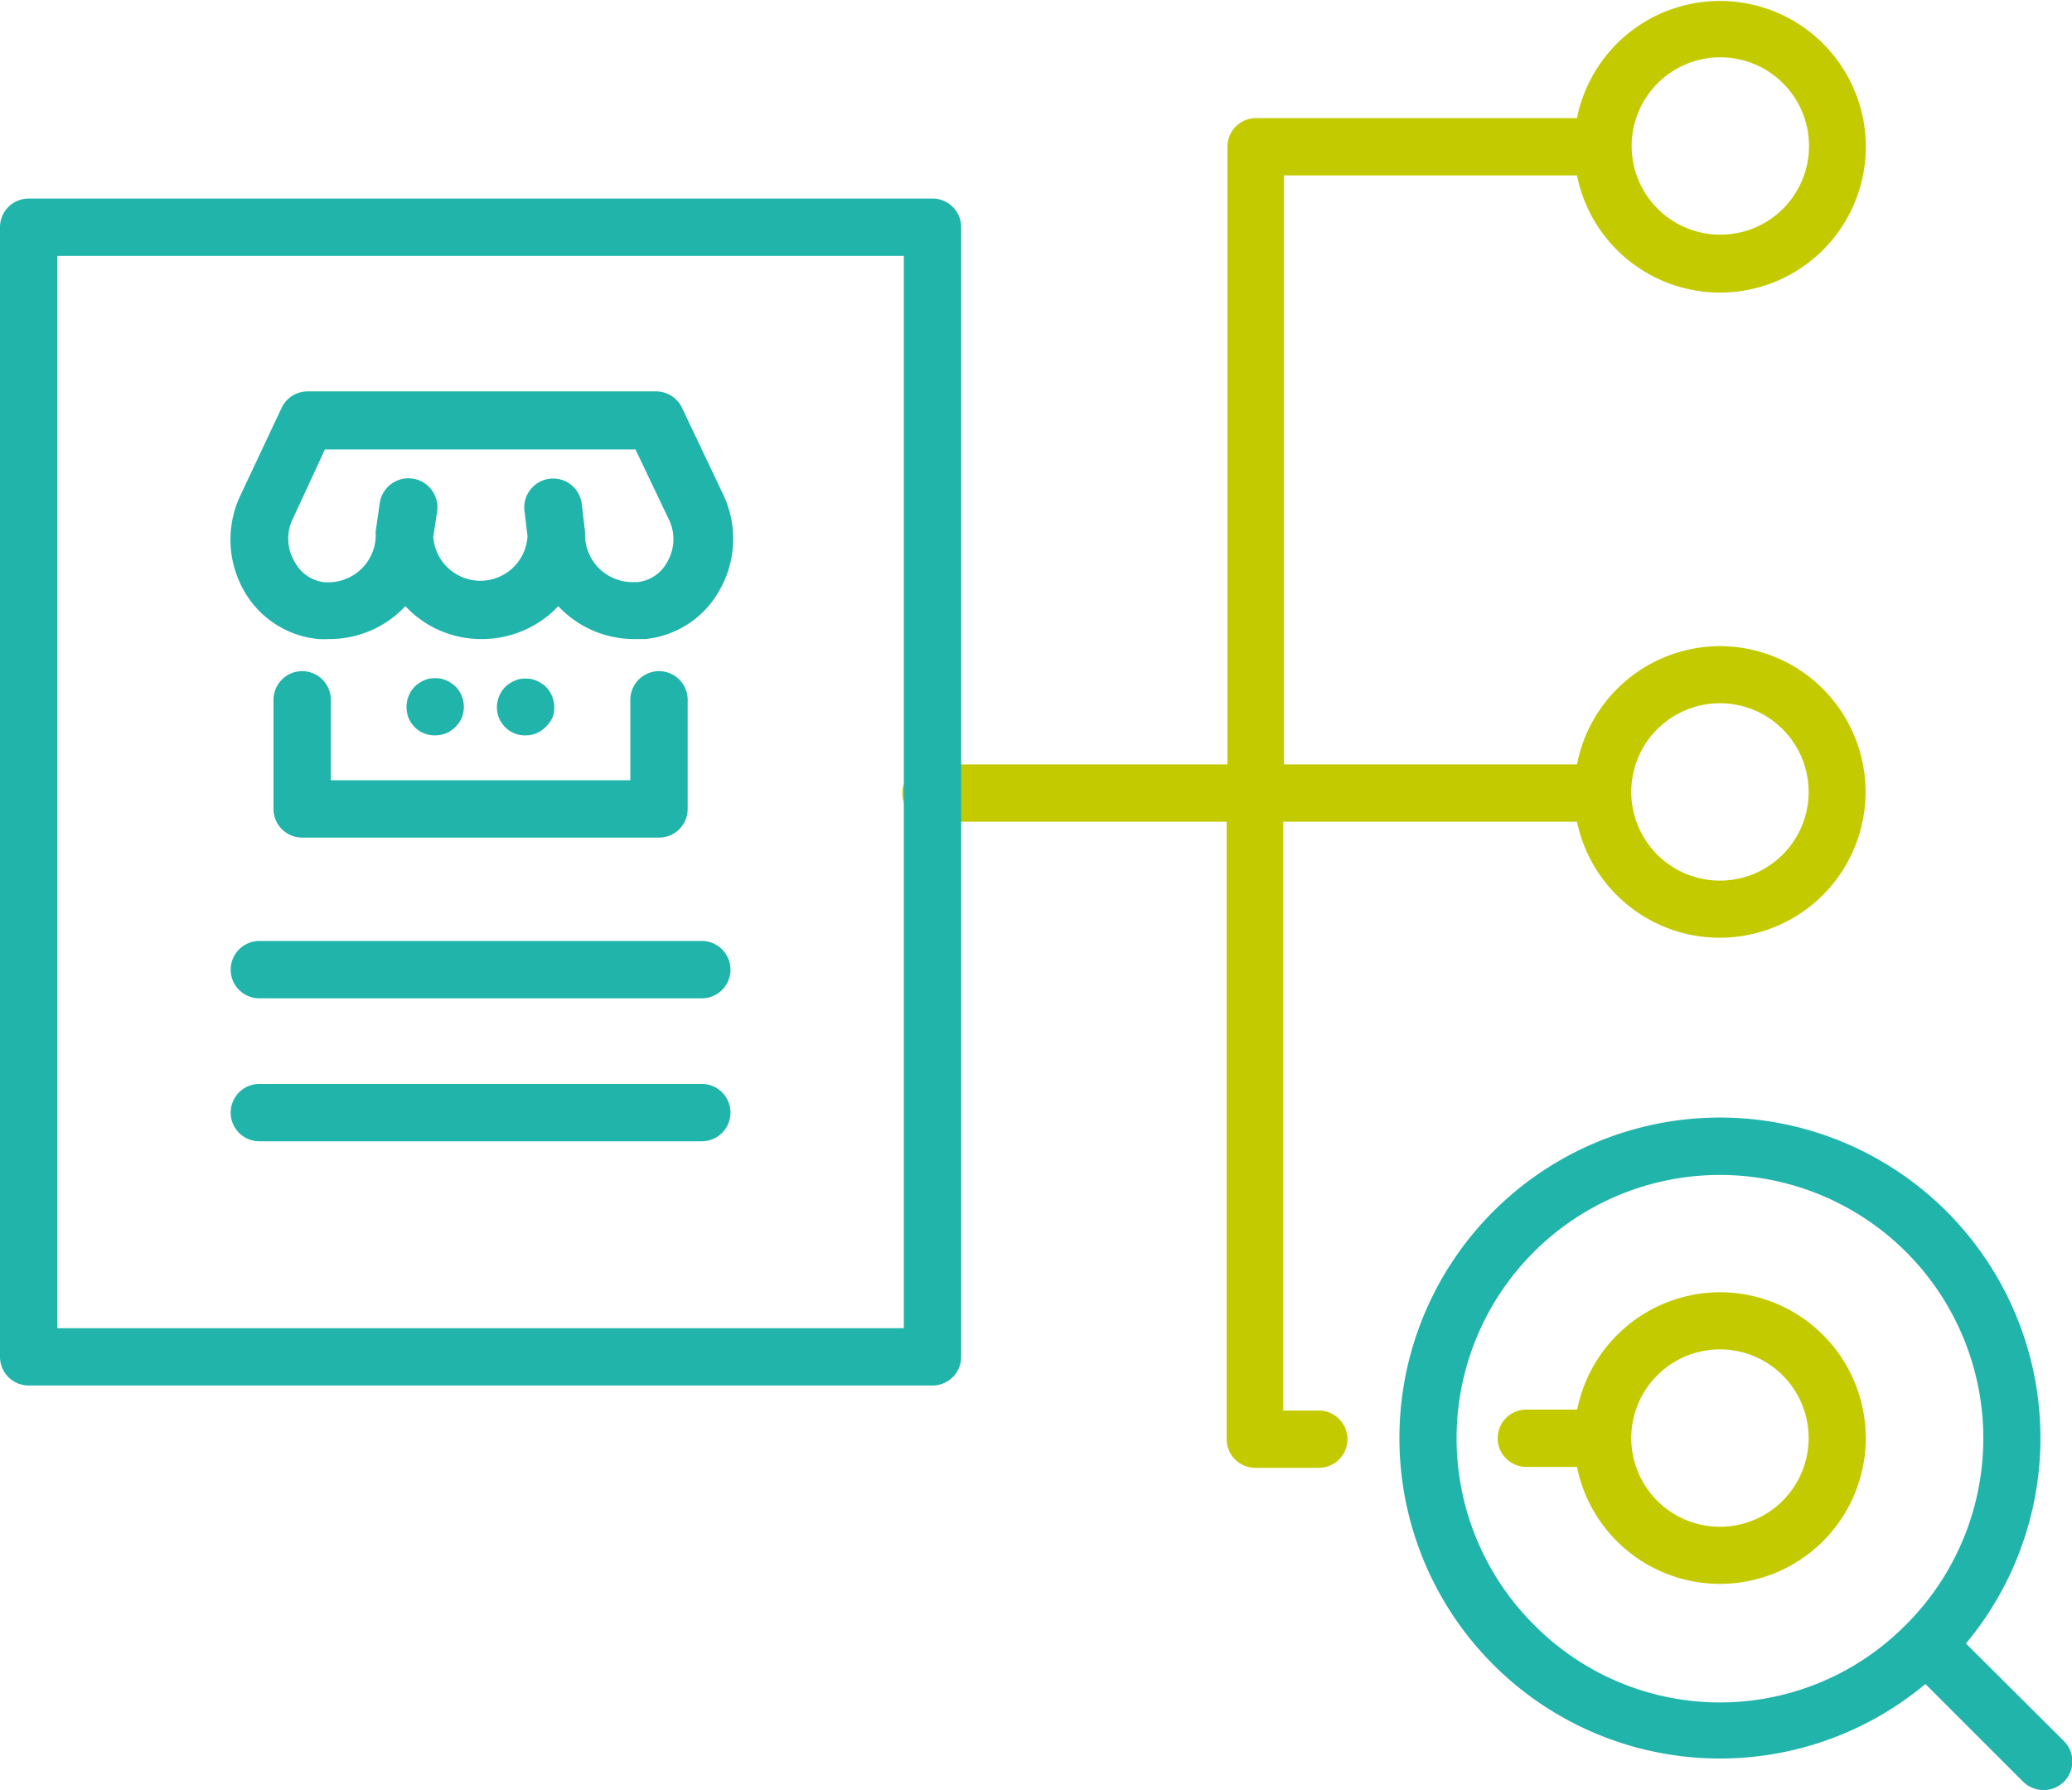
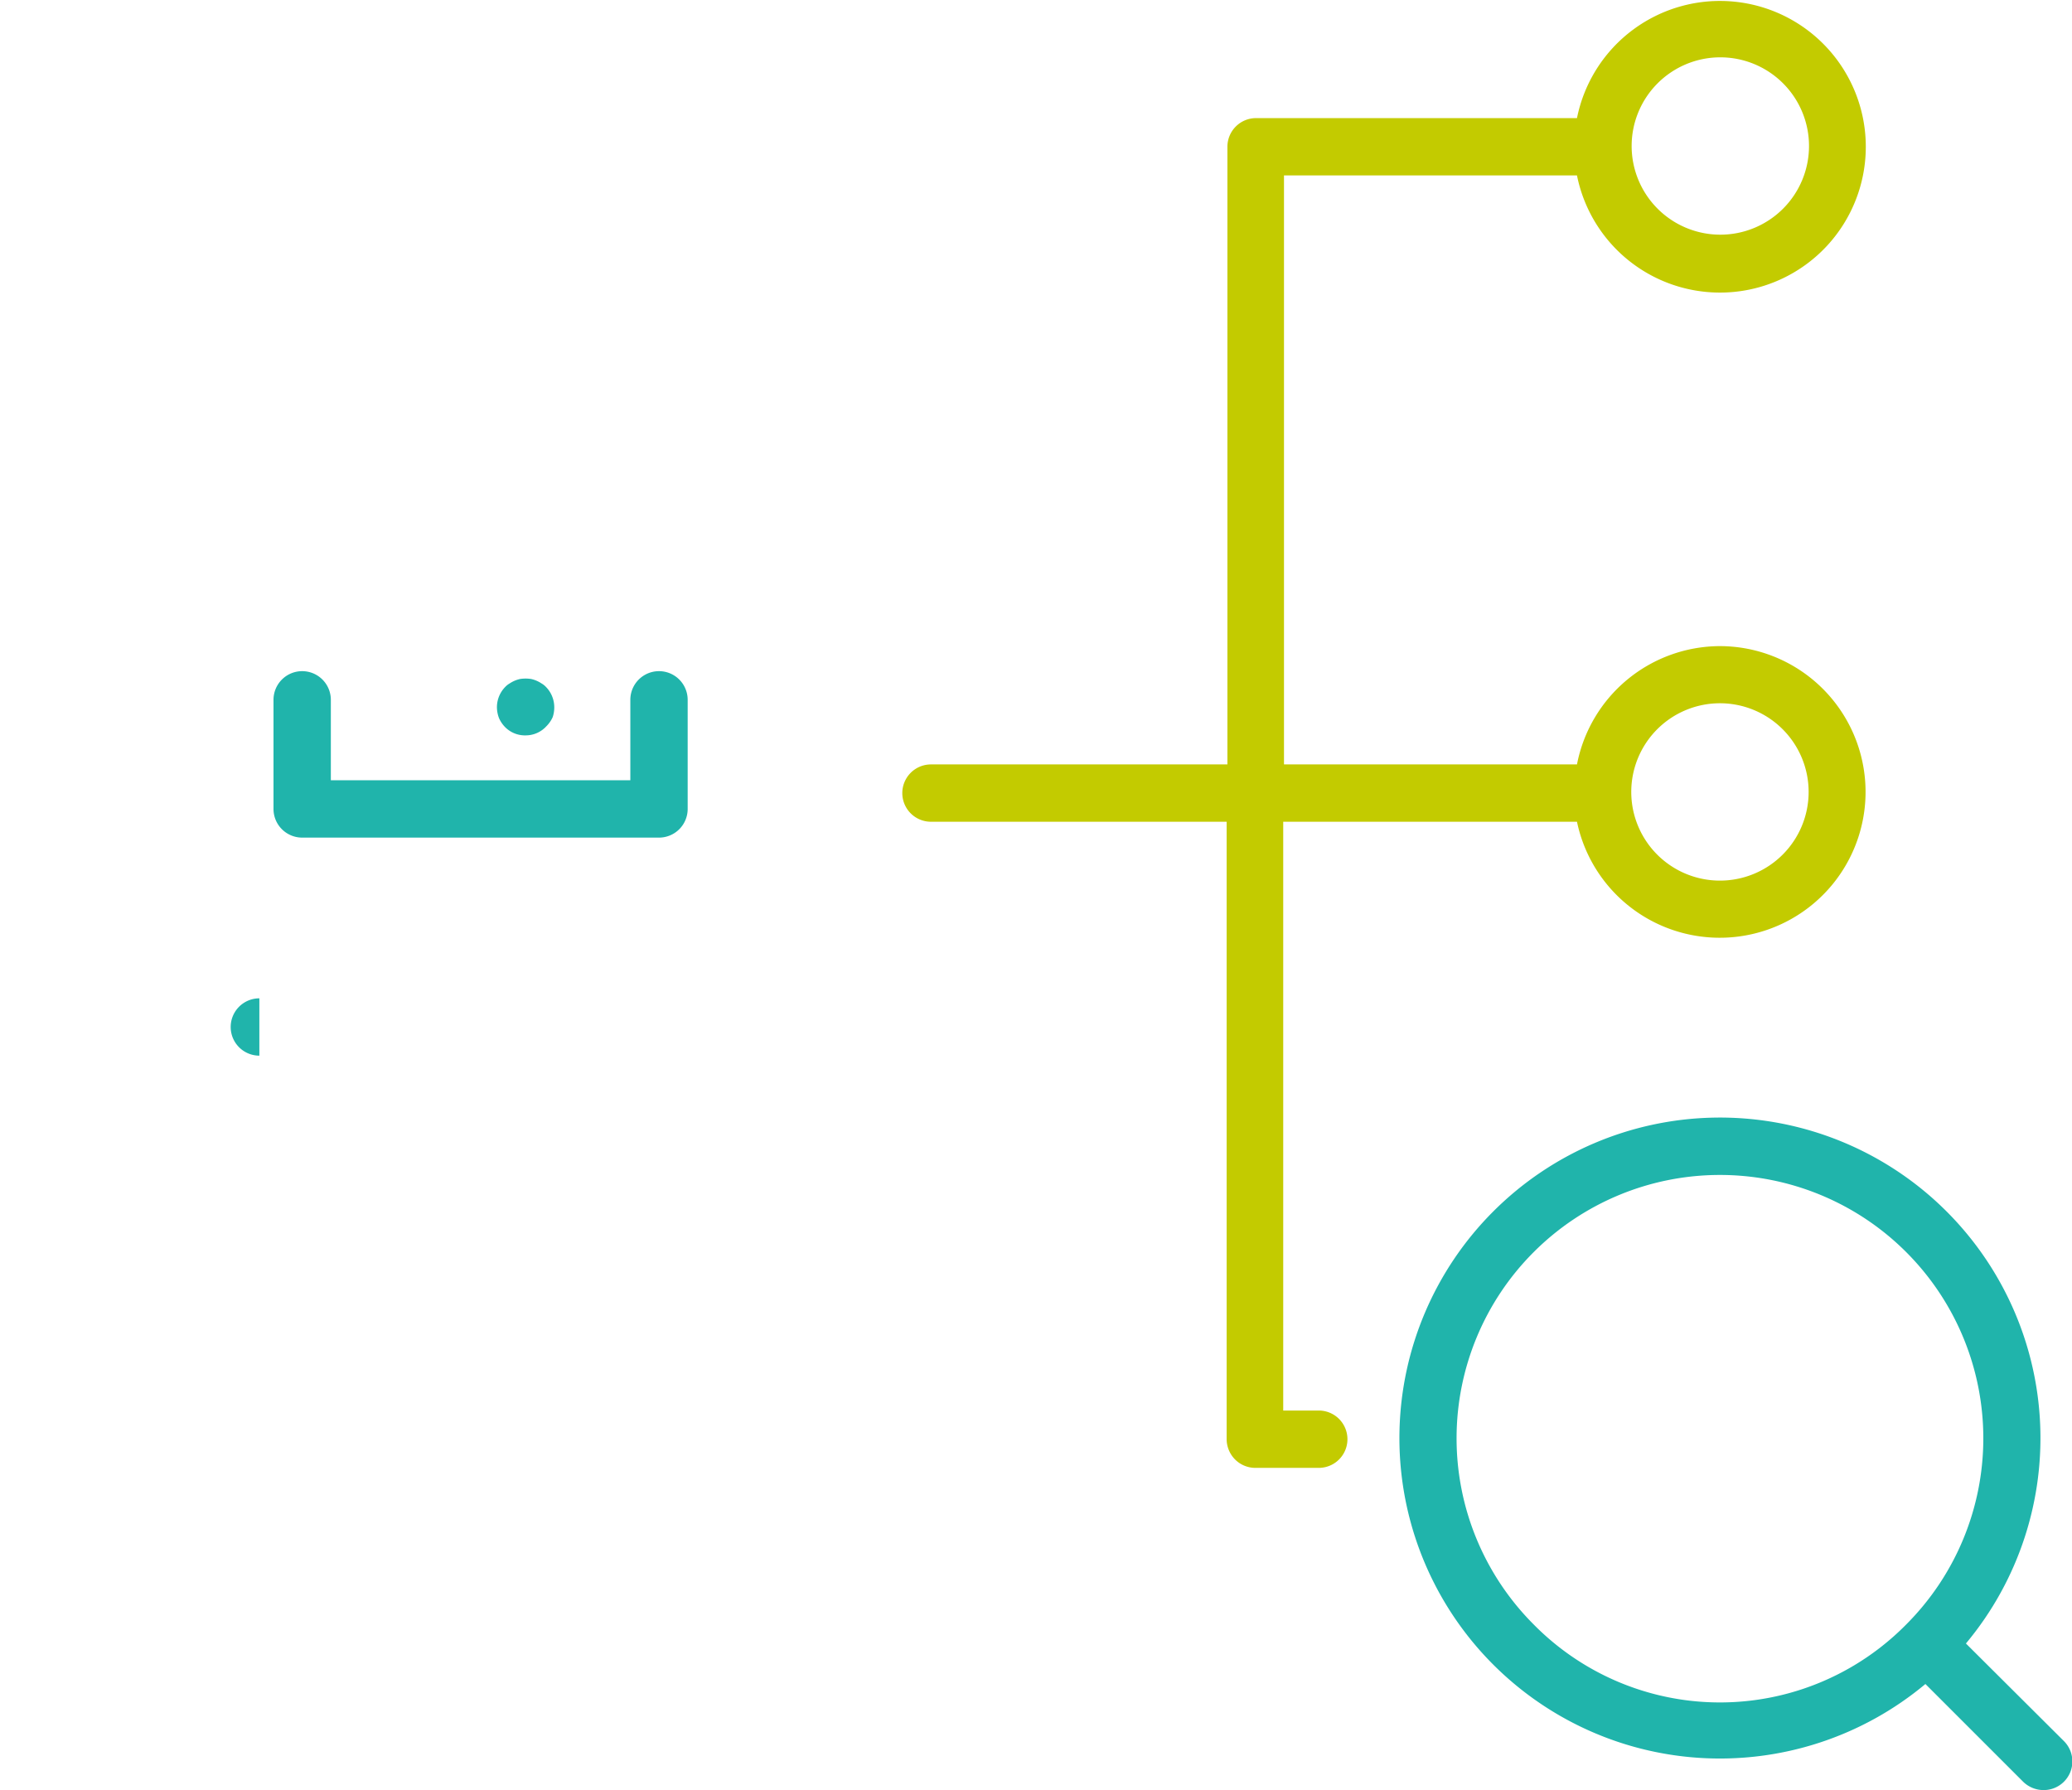
<svg xmlns="http://www.w3.org/2000/svg" viewBox="0 0 108.41 93.68">
  <defs>
    <style>.cls-1{fill:#20b4ab;}.cls-2{fill:#c3cb00;}</style>
  </defs>
  <g id="レイヤー_2" data-name="レイヤー 2">
    <g id="レイヤー_2-2" data-name="レイヤー 2">
      <path class="cls-1" d="M108,91.12,102.86,86a16.77,16.77,0,1,0-2.12,2.12l5.11,5.11a1.53,1.53,0,0,0,1.06.44A1.5,1.5,0,0,0,108,91.12ZM80.24,85a13.78,13.78,0,1,1,19.5,0A13.68,13.68,0,0,1,80.24,85Z" />
-       <path class="cls-2" d="M90,67.62a7.64,7.64,0,0,0-7.48,6.14H79.86a1.5,1.5,0,0,0,0,3h2.65A7.63,7.63,0,1,0,90,67.62Zm0,12.27a4.64,4.64,0,1,1,4.63-4.63A4.64,4.64,0,0,1,90,79.89Z" />
      <path class="cls-2" d="M90,33.81A7.64,7.64,0,0,0,82.51,40H67.18l0-30.82H82.51a7.63,7.63,0,1,0,0-3H65.72a1.5,1.5,0,0,0-1.5,1.5l0,32.32H48.71a1.5,1.5,0,1,0,0,3H64.18l0,32.3a1.52,1.52,0,0,0,.44,1.07,1.5,1.5,0,0,0,1.06.44H69a1.5,1.5,0,0,0,0-3H67.14l0-30.81H82.51A7.63,7.63,0,1,0,90,33.81ZM90,3a4.64,4.64,0,1,1-4.63,4.63A4.64,4.64,0,0,1,90,3Zm0,43.08a4.64,4.64,0,1,1,4.63-4.63A4.64,4.64,0,0,1,90,46.08Z" />
-       <path class="cls-1" d="M48.79,10.39H1.5A1.5,1.5,0,0,0,0,11.89V71a1.5,1.5,0,0,0,1.5,1.5H48.79a1.5,1.5,0,0,0,1.5-1.5V11.89A1.5,1.5,0,0,0,48.79,10.39ZM47.29,69.5H3V13.39H47.29Z" />
      <path class="cls-1" d="M15.81,35.12a1.5,1.5,0,0,0-1.5,1.5v5.71a1.5,1.5,0,0,0,1.5,1.5H34.48a1.5,1.5,0,0,0,1.5-1.5V36.62a1.5,1.5,0,0,0-3,0v4.21H17.31V36.62A1.5,1.5,0,0,0,15.81,35.12Z" />
-       <path class="cls-1" d="M16.67,33.44a4.89,4.89,0,0,0,.54,0,5.44,5.44,0,0,0,4-1.72,5.42,5.42,0,0,0,4,1.72,5.49,5.49,0,0,0,4-1.72,5.43,5.43,0,0,0,4,1.72l.55,0a5,5,0,0,0,3.9-2.58,5.4,5.4,0,0,0,.17-5l-2.15-4.53a1.51,1.51,0,0,0-1.36-.85H16.1a1.51,1.51,0,0,0-1.36.85L12.59,25.9a5.4,5.4,0,0,0,.17,5A5,5,0,0,0,16.67,33.44ZM15.3,27.19,17,23.52H33.25L35,27.19a2.35,2.35,0,0,1-.08,2.2,2,2,0,0,1-1.57,1.07h-.26A2.48,2.48,0,0,1,30.61,28a1,1,0,0,0,0-.17l-.17-1.45a1.5,1.5,0,1,0-3,.34l.16,1.33a2.47,2.47,0,0,1-4.93.05l.2-1.33a1.5,1.5,0,1,0-3-.45l-.21,1.46a.82.82,0,0,0,0,.22,2.48,2.48,0,0,1-2.47,2.47H17a2,2,0,0,1-1.58-1.07A2.35,2.35,0,0,1,15.3,27.19Z" />
-       <path class="cls-1" d="M22.77,38.48a1.56,1.56,0,0,0,.57-.11,1.63,1.63,0,0,0,.49-.33,1.58,1.58,0,0,0,.33-.48,1.62,1.62,0,0,0,.11-.58,1.52,1.52,0,0,0-.44-1.06,1.65,1.65,0,0,0-.77-.41,1.88,1.88,0,0,0-.58,0,1.4,1.4,0,0,0-.29.09,1.23,1.23,0,0,0-.25.14,1,1,0,0,0-.23.18A1.52,1.52,0,0,0,21.27,37a1.62,1.62,0,0,0,.11.58,1.58,1.58,0,0,0,.33.48A1.46,1.46,0,0,0,22.77,38.48Z" />
      <path class="cls-1" d="M27.53,38.48A1.46,1.46,0,0,0,28.59,38a1.58,1.58,0,0,0,.33-.48A1.62,1.62,0,0,0,29,37a1.52,1.52,0,0,0-.44-1.06,1,1,0,0,0-.23-.18,1.61,1.61,0,0,0-.54-.23,1.88,1.88,0,0,0-.58,0,1.61,1.61,0,0,0-.54.23,1,1,0,0,0-.23.18A1.52,1.52,0,0,0,26,37a1.62,1.62,0,0,0,.11.58,1.58,1.58,0,0,0,.33.48A1.46,1.46,0,0,0,27.53,38.48Z" />
-       <path class="cls-1" d="M13.57,52.24H36.72a1.5,1.5,0,0,0,0-3H13.57a1.5,1.5,0,0,0,0,3Z" />
-       <path class="cls-1" d="M13.57,59.72H36.72a1.5,1.5,0,0,0,0-3H13.57a1.5,1.5,0,1,0,0,3Z" />
+       <path class="cls-1" d="M13.57,52.24H36.72H13.57a1.5,1.5,0,0,0,0,3Z" />
    </g>
  </g>
</svg>